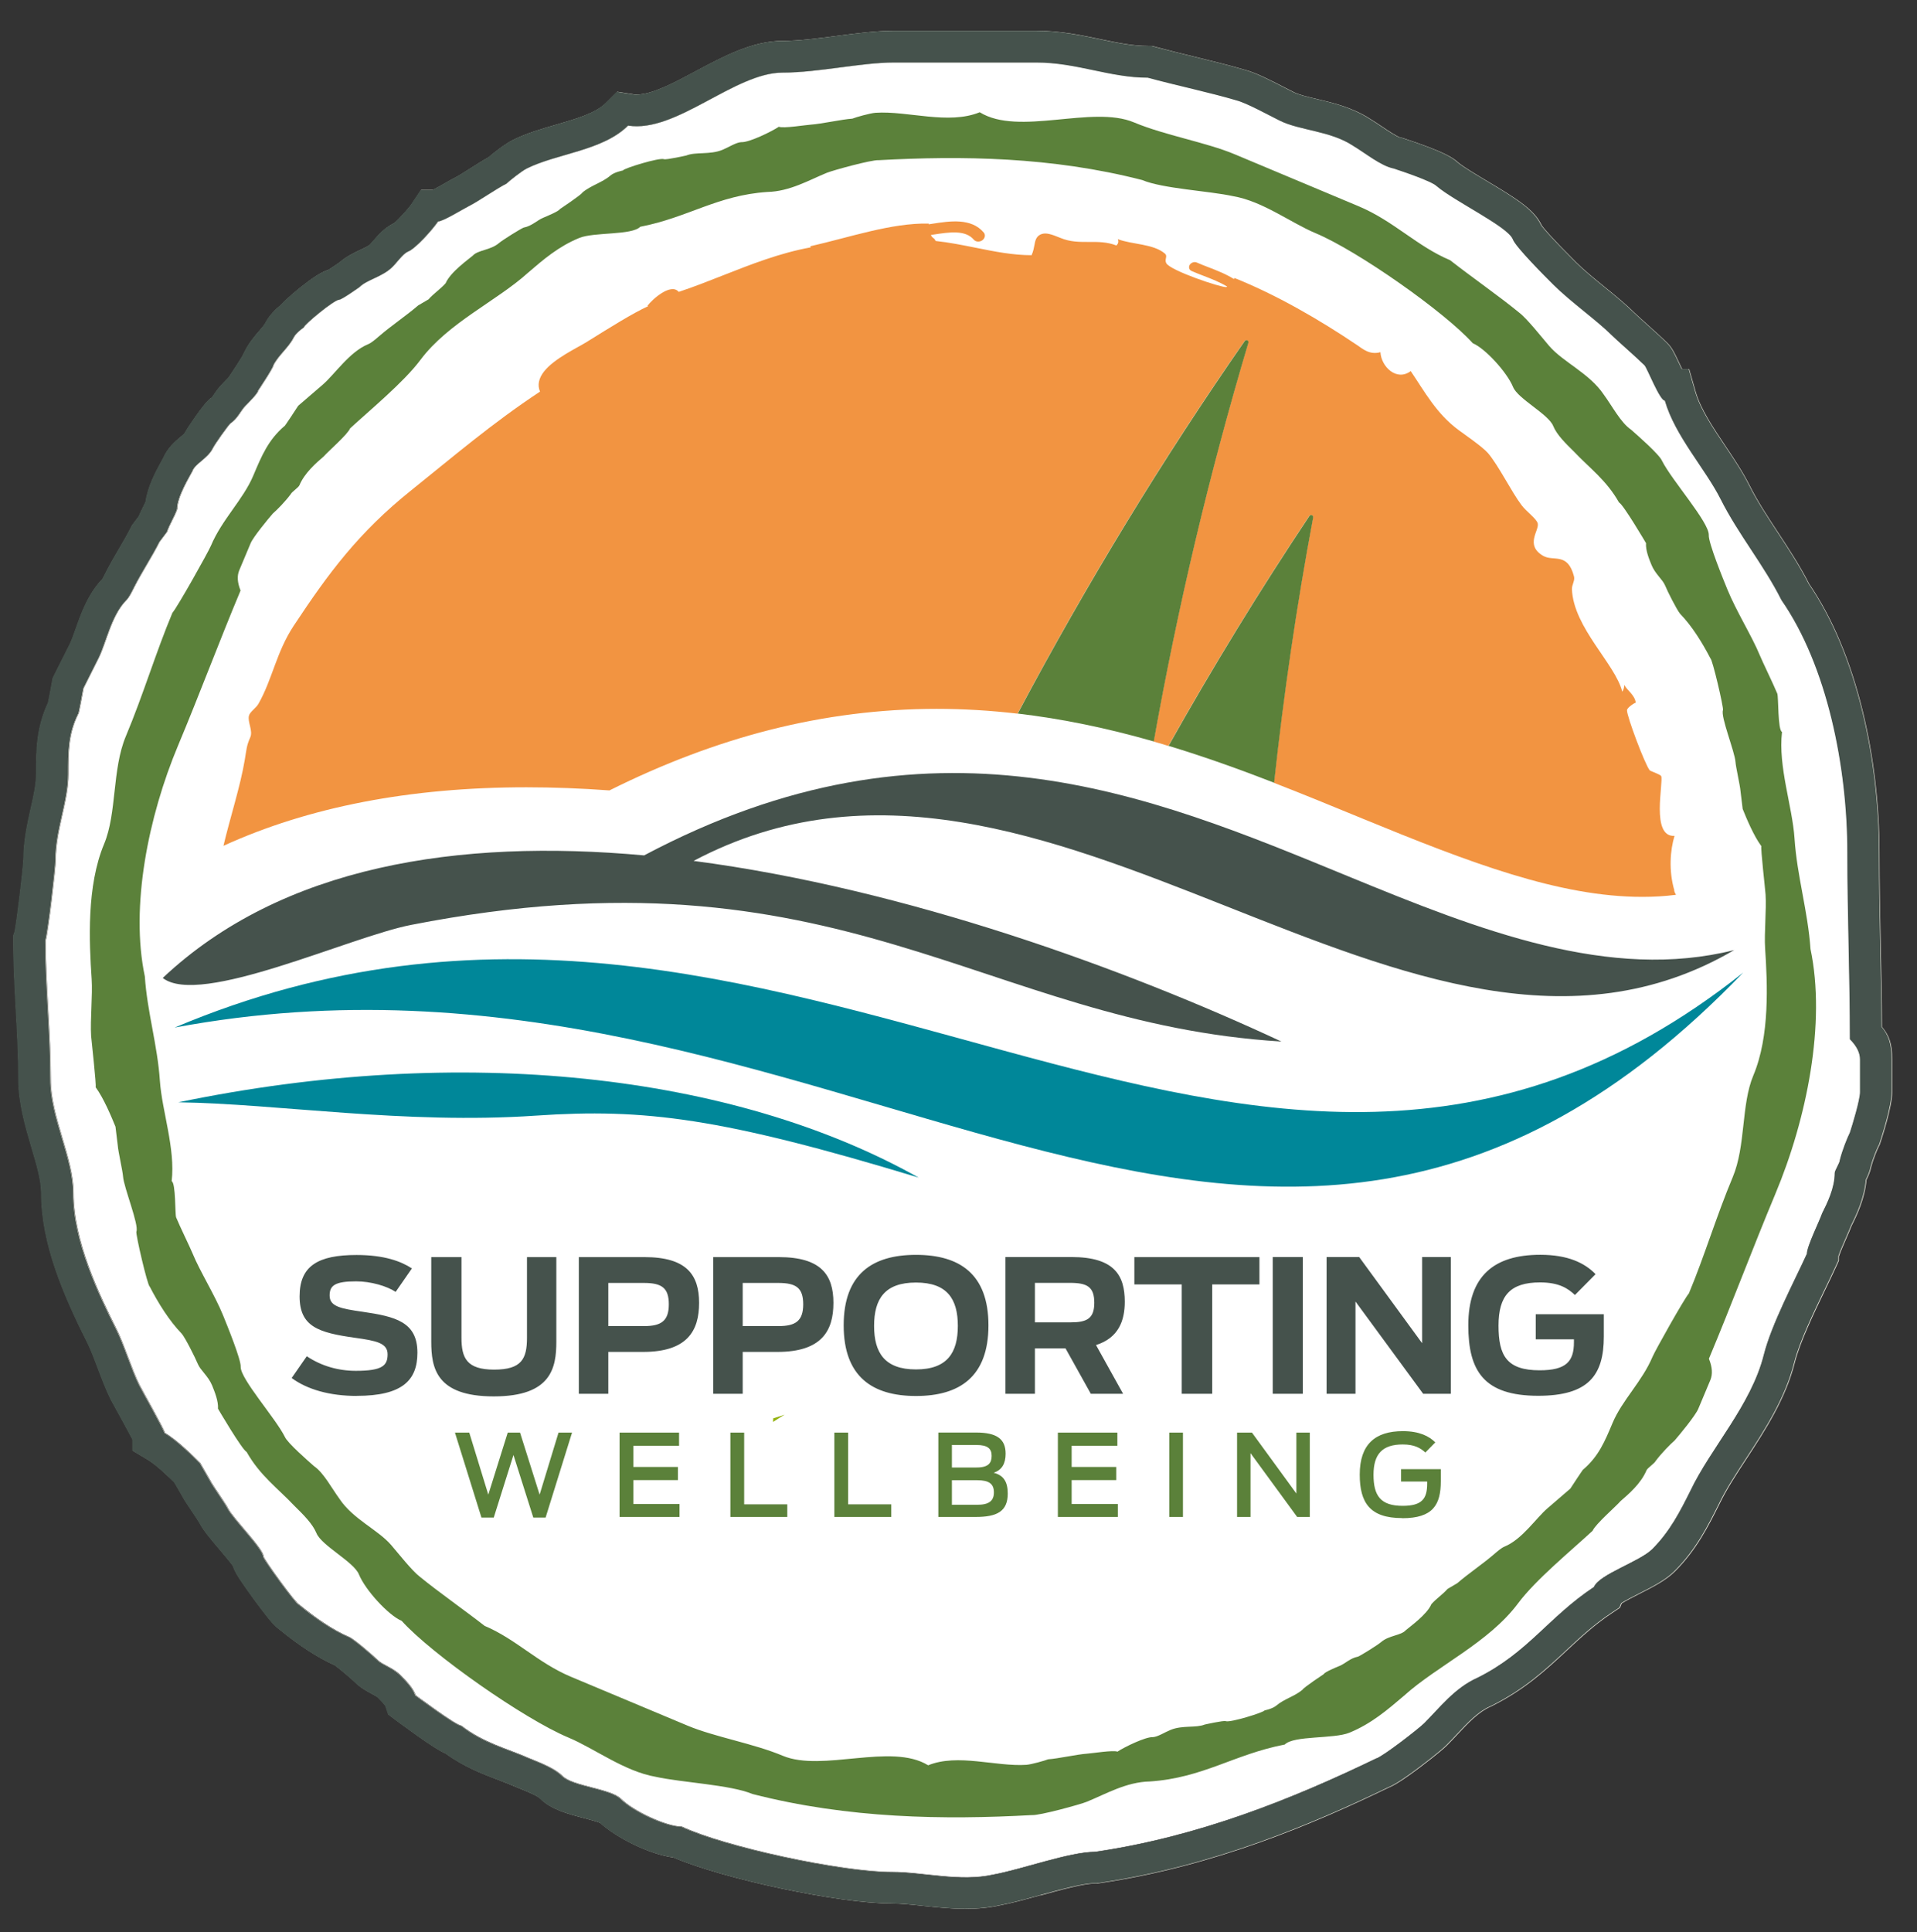
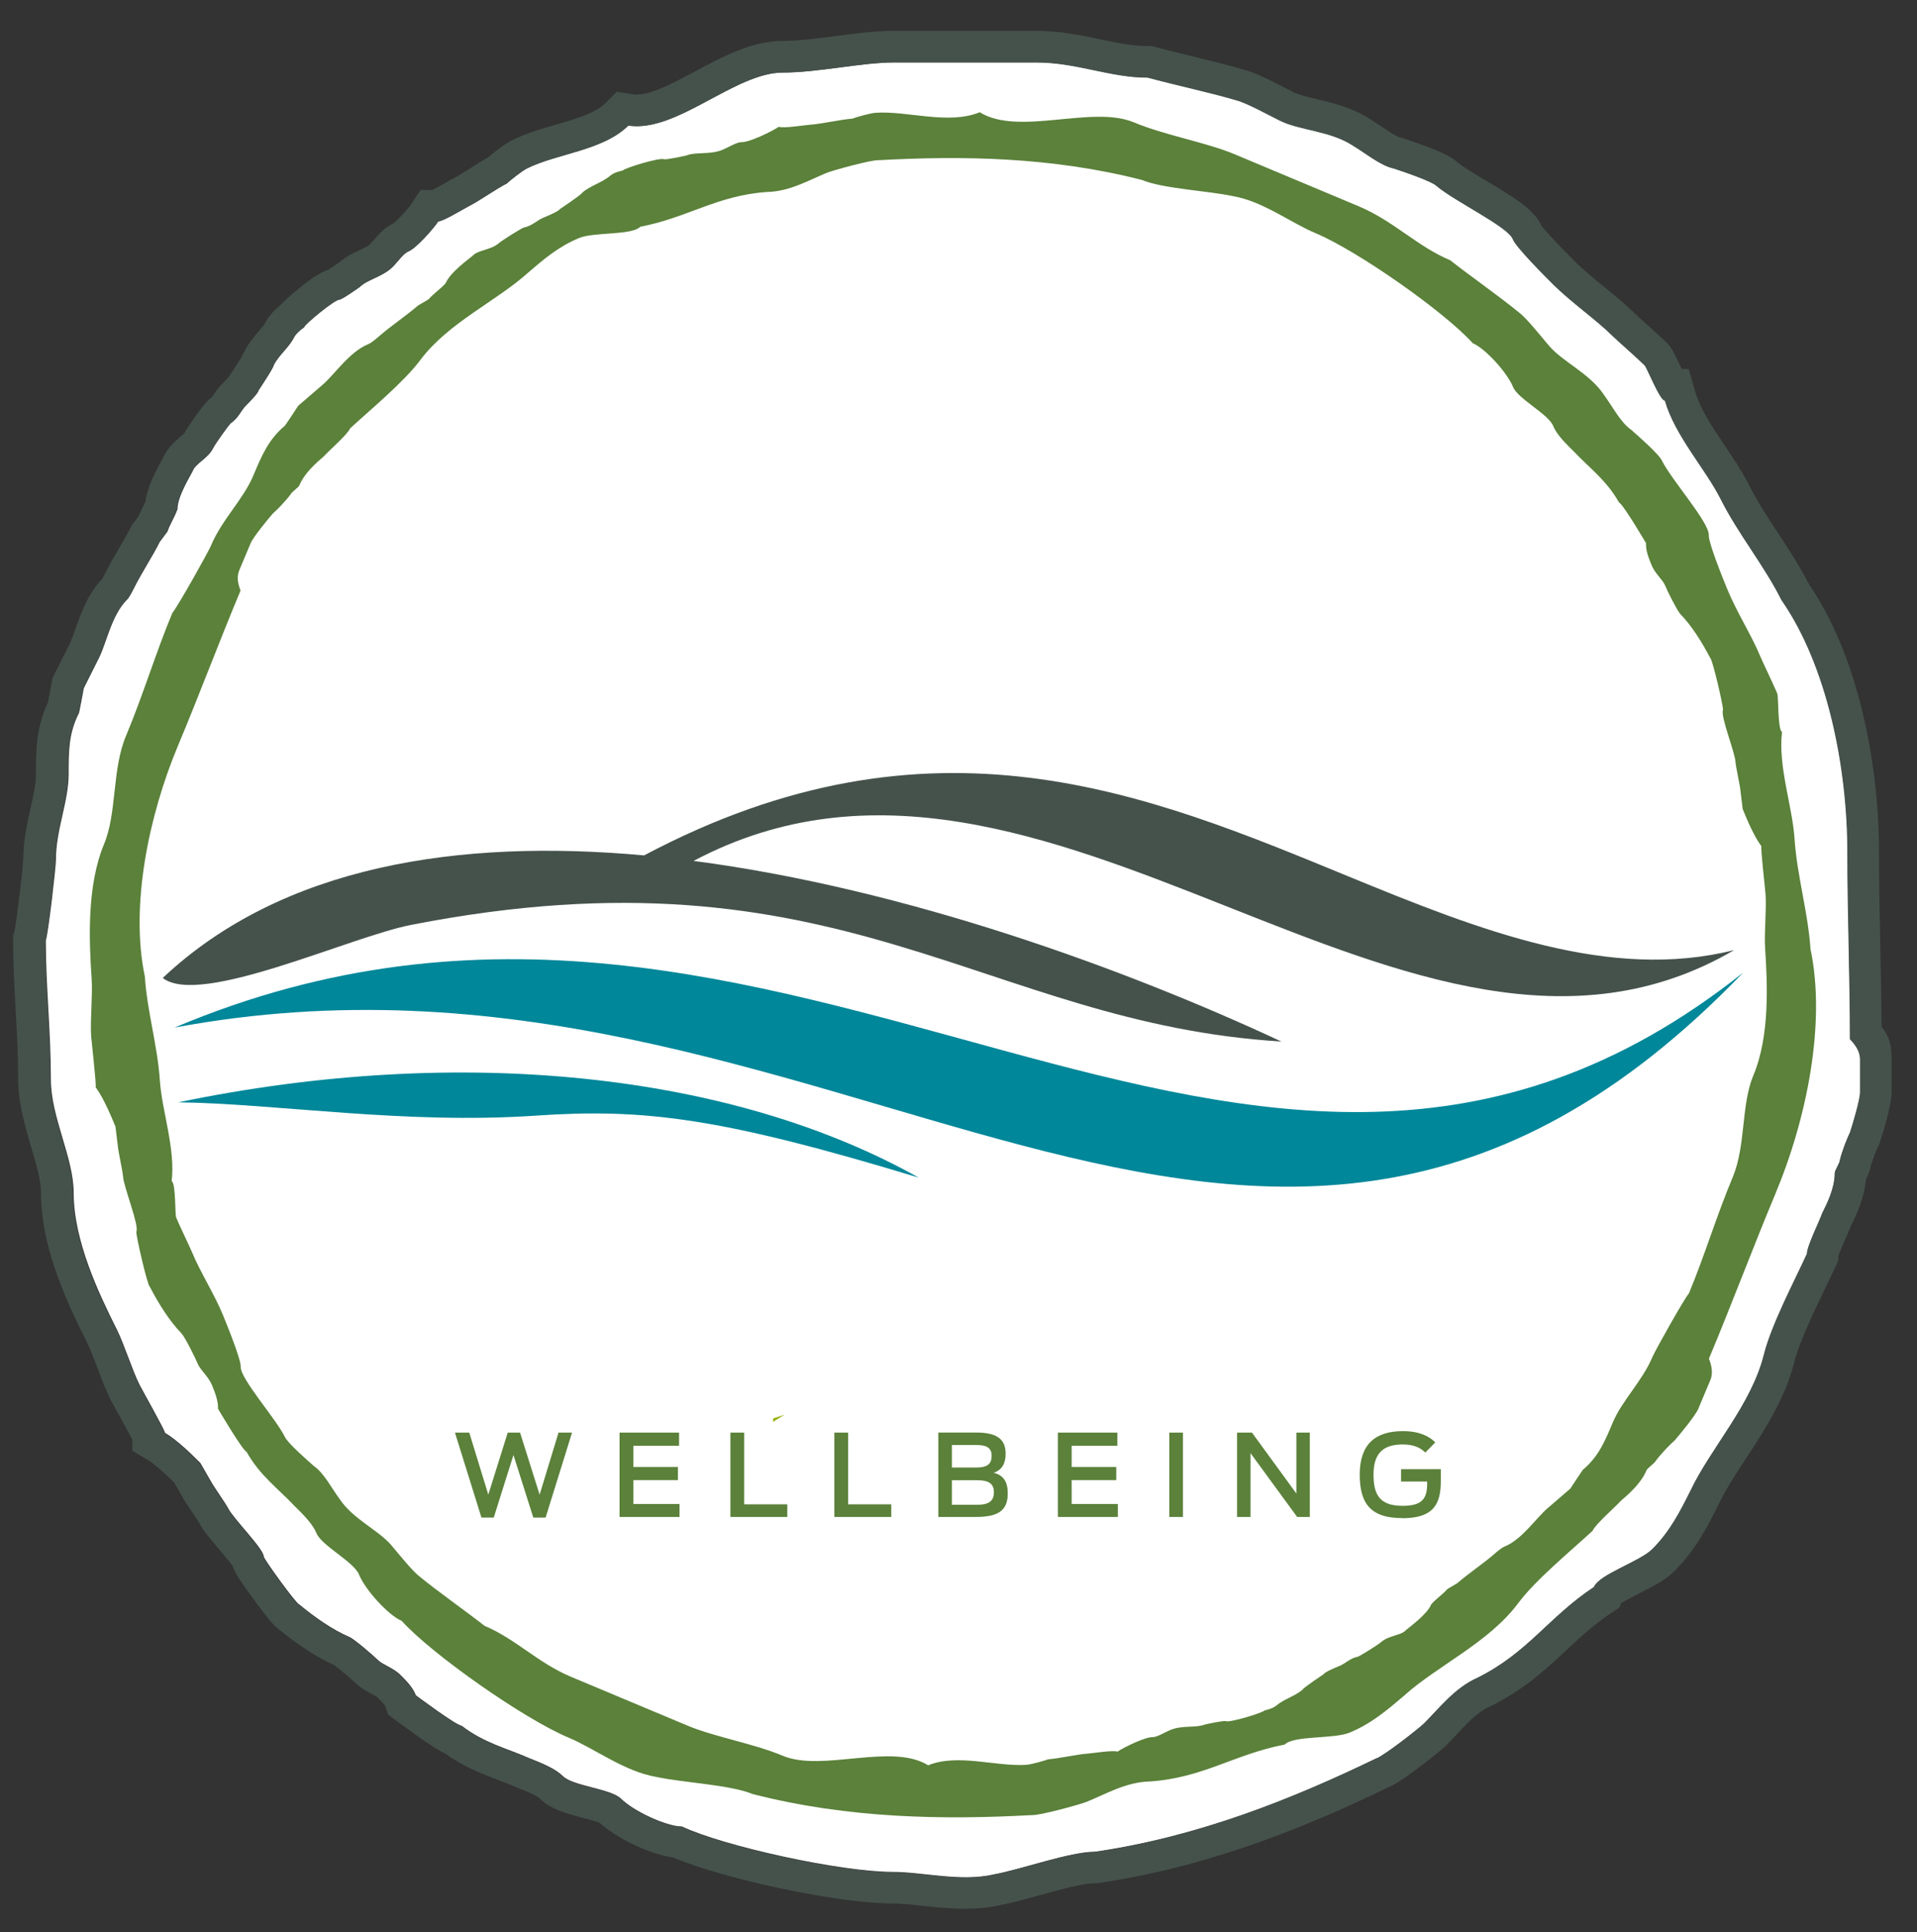
<svg xmlns="http://www.w3.org/2000/svg" id="Layer_1" viewBox="0 0 288 290.19">
  <rect x="0" y="0" width="288" height="290.19" fill="#333333" stroke="none" />
  <defs>
    <style>.cls-1{fill:#008799;}.cls-2{fill:#f29441;}.cls-3{fill:#fff;}.cls-4{fill:#efede1;}.cls-5{fill:#94b20f;}.cls-6{fill:#45524c;}.cls-7{fill:#5b813a;}</style>
  </defs>
  <path class="cls-3" d="M206.77,264.13c1.14-.38,6.47-4.55,7.23-5.3,2.29-2.27,4.57-5.31,8-6.83,7.62-3.79,10.66-9.1,17.52-13.65,.76-1.89,6.86-3.79,8.76-5.69,2.66-2.65,4.19-5.68,5.71-8.72,3.05-6.45,9.14-12.89,11.04-20.47,1.14-4.55,4.57-10.99,6.47-15.17,0-1.14,1.9-4.93,2.28-6.06,.76-1.52,1.9-3.79,1.9-6.07,0-.38,.76-1.51,.76-1.9,.38-1.52,1.14-3.41,1.53-4.17,.38-1.14,1.52-4.93,1.52-6.07v-4.93q0-1.52-1.52-3.03c0-9.48-.38-18.58-.38-28.05,0-12.89-3.05-28.05-9.9-37.91-2.67-5.31-6.48-9.86-9.14-15.16-2.29-4.55-6.85-9.48-8.38-14.79-.76,0-2.66-4.93-3.05-5.3-1.14-1.14-4.19-3.79-4.95-4.55-2.29-2.28-6.09-4.93-8.76-7.58-1.14-1.14-5.71-5.69-6.09-6.83-.76-1.89-8.76-5.69-11.42-7.96-.76-.76-5.33-2.28-6.47-2.65-1.9-.38-4.19-2.28-6.09-3.42-3.43-2.27-8-2.27-11.04-3.79-1.52-.76-4.95-2.65-6.47-3.03-3.81-1.14-9.14-2.28-13.33-3.41-5.71,0-10.66-2.28-16.75-2.28h-21.33c-4.95,0-11.43,1.52-16.76,1.52-7.24,0-15.99,9.1-23.23,7.96-3.81,3.79-10.66,4.17-15.24,6.45-.76,.38-2.66,1.89-3.04,2.27-1.52,.76-4.19,2.65-5.71,3.41-.76,.38-3.81,2.27-4.57,2.27-.76,1.14-3.43,4.17-4.57,4.55-.76,.38-1.52,1.52-2.28,2.28-1.52,1.52-3.81,1.89-4.95,3.03,0,0-2.66,1.89-3.04,1.89-.76,0-5.33,3.79-5.33,4.17,0,0-1.14,.76-1.52,1.52-.76,1.52-2.29,2.66-3.05,4.17,0,.38-2.28,3.79-2.28,3.79,0,.38-1.52,1.9-1.9,2.28-.76,.76-1.14,1.9-2.28,2.65-.38,.38-2.29,3.03-2.67,3.79-.76,1.51-2.67,2.27-3.05,3.41-.38,.76-2.28,3.79-2.28,5.68-.38,1.14-1.14,2.28-1.52,3.41l-1.14,1.52c-1.14,2.27-2.66,4.55-3.81,6.82-.38,.76-.76,1.52-1.14,1.9-2.29,2.28-3.05,6.45-4.19,8.72-.76,1.52-1.52,3.03-2.28,4.55,0,0-.76,4.17-.76,3.79-1.52,3.03-1.52,5.69-1.52,9.1,0,4.17-1.91,8.34-1.91,12.89,0,1.13-1.14,10.99-1.52,12.13,0,6.82,.76,13.65,.76,20.85,0,5.69,3.43,11.75,3.43,17.06,0,7.2,3.81,15.17,6.47,20.47,1.14,2.28,2.29,6.06,3.43,8.34,.38,.76,3.81,6.82,3.81,7.2,1.91,1.14,4.19,3.41,5.33,4.55l1.52,2.65c.38,.76,2.28,3.41,2.66,4.17,.76,1.52,5.33,6.07,5.33,7.21,0,.38,4.95,7.2,5.33,7.2,2.28,1.89,4.95,3.79,7.62,4.93,.76,.38,3.43,2.66,4.19,3.41,.76,.76,2.29,1.14,3.43,2.28,.76,.76,1.9,1.9,2.28,3.03,0,0,6.09,4.55,6.85,4.55,3.43,2.65,6.85,3.41,10.28,4.93,1.9,.76,3.81,1.52,4.95,2.65,1.52,1.52,7.24,1.89,8.76,3.41,1.91,1.9,6.86,4.17,9.14,4.17,6.47,3.03,23.99,6.82,31.61,6.82,4.57,0,10.28,1.52,15.23,.38,4.19-.76,11.42-3.41,15.23-3.41,15.61-2.28,29.71-7.96,42.27-14.03h0Z" />
-   <path class="cls-4" d="M156.31,284.7c2.89-.8,6.48-1.79,8.18-1.79h.35l.34-.05c17.33-2.53,32.31-8.98,43.46-14.36,.76-.31,1.93-.96,4.76-3.09,.12-.09,3.02-2.28,3.96-3.22,.56-.56,1.1-1.13,1.62-1.69,1.62-1.73,3.15-3.36,4.94-4.15l.1-.04,.1-.05c4.98-2.48,8.19-5.47,11.29-8.36,2.13-1.98,4.14-3.86,6.74-5.59l1.23-.82,.26-.65c.63-.41,1.86-1.03,2.64-1.43,2.05-1.04,3.98-2.01,5.36-3.38,3.21-3.2,5.01-6.78,6.6-9.95l.03-.05,.02-.05c1.03-2.17,2.52-4.46,4.11-6.88,2.76-4.22,5.88-9,7.25-14.46,.76-3.01,2.88-7.43,4.59-10.98,.58-1.2,1.13-2.34,1.6-3.37l.43-.94v-.63c.21-.66,.83-2.07,1.14-2.78,.31-.71,.57-1.31,.76-1.81,.81-1.62,2-4.1,2.24-6.92,.26-.53,.57-1.18,.72-1.97,.3-1.12,.88-2.53,1.11-2.99l.16-.31,.11-.33c.29-.89,1.76-5.41,1.76-7.55v-4.95c0-2.35-.44-3.56-1.53-4.88-.02-4.16-.1-8.27-.19-12.26-.09-4.54-.19-9.24-.19-13.93,0-7.13-.87-14.47-2.51-21.21-1.85-7.59-4.56-14.02-8.04-19.12-1.42-2.78-3.08-5.3-4.69-7.75-1.59-2.42-3.09-4.7-4.3-7.12-1.01-2-2.33-3.97-3.61-5.88-1.82-2.71-3.71-5.52-4.45-8.09l-.99-3.44h-1.05c-.17-.36-.33-.7-.45-.95-.7-1.49-1.05-2.25-1.78-2.97-.72-.72-1.93-1.8-3.1-2.86-.71-.64-1.59-1.43-1.85-1.69-1.27-1.26-2.8-2.51-4.41-3.82-1.54-1.25-3.13-2.55-4.34-3.75l-.06-.06c-3.73-3.73-4.82-5.06-5.1-5.46-1.08-2.33-3.6-3.93-8.21-6.68-1.64-.98-3.5-2.09-4.33-2.77-.87-.81-2.33-1.7-8.16-3.63l-.28-.09-.27-.05c-.53-.15-1.87-1.05-2.68-1.59-.59-.4-1.21-.81-1.83-1.19-2.66-1.73-5.61-2.43-7.99-2.99-1.37-.32-2.67-.63-3.48-1.03-.3-.15-.72-.37-1.2-.61-2.49-1.29-4.54-2.32-6.12-2.74-2.29-.68-5.04-1.35-7.7-2-1.93-.47-3.93-.96-5.66-1.43l-.62-.17h-.64c-2.31,0-4.65-.49-7.12-1.01-2.83-.59-6.04-1.27-9.63-1.27h-21.33c-2.74,0-5.77,.4-8.69,.78-2.78,.36-5.66,.74-8.06,.74-4.58,0-8.91,2.32-13.1,4.56-3.21,1.72-6.53,3.5-8.84,3.5-.19,0-.38-.01-.55-.04l-2.4-.38-1.72,1.71c-1.52,1.52-4.51,2.38-7.4,3.22-2.21,.64-4.51,1.3-6.59,2.34-1.09,.54-2.7,1.79-3.64,2.59-.83,.46-1.74,1.03-2.69,1.64-.89,.56-1.89,1.2-2.42,1.46-.33,.16-.72,.38-1.25,.69-.45,.26-1.38,.79-1.98,1.09h-1.77l-1.41,2.11c-.46,.68-1.97,2.35-2.64,2.89l-.1,.05c-1.37,.68-2.28,1.74-3.01,2.59-.19,.22-.39,.45-.51,.57-.23,.23-.92,.55-1.47,.81-.94,.44-2.08,.98-3.12,1.88-.6,.42-1.26,.86-1.64,1.1-1.15,.38-2.43,1.21-4.34,2.74-.71,.57-1.38,1.15-1.91,1.64-.26,.25-.58,.54-.9,.9-.77,.61-1.76,1.57-2.37,2.77-.12,.24-.54,.73-.88,1.12-.68,.79-1.52,1.77-2.17,3.05l-.43,.85c-.37,.61-.98,1.56-1.56,2.43l-.44,.66c-.18,.2-.46,.49-.86,.89-.62,.62-1.05,1.24-1.36,1.71-.1,.14-.23,.33-.3,.43l-.29,.19-.33,.32c-.81,.8-2.85,3.71-3.5,4.89-.12,.13-.4,.36-.59,.52-.79,.66-1.94,1.64-2.6,3.17-.04,.07-.08,.15-.13,.24-1.07,1.92-2.21,4.12-2.51,6.34-.1,.21-.22,.44-.33,.68-.23,.46-.49,.97-.72,1.52l-1,1.32-.19,.38c-.5,1-1.12,2.05-1.76,3.15-.69,1.18-1.4,2.4-2.05,3.68-.12,.24-.32,.65-.45,.86-2.17,2.27-3.21,5.22-4.05,7.61-.29,.82-.59,1.66-.83,2.14-.76,1.51-1.52,3.03-2.28,4.54l-.3,.61-.12,.67c-.19,1.07-.43,2.33-.57,3-1.79,3.83-1.79,7.19-1.79,10.73,0,1.52-.39,3.27-.81,5.13-.51,2.29-1.09,4.88-1.1,7.71-.06,1.44-1,9.3-1.32,10.81l-.2,.59v.77c0,3.49,.19,7.01,.38,10.4,.19,3.41,.38,6.93,.38,10.45s1.04,7.08,1.95,10.17c.76,2.56,1.48,4.97,1.48,6.89,0,7.66,3.35,15.38,6.98,22.59,.46,.92,1,2.34,1.52,3.72,.6,1.6,1.23,3.26,1.91,4.62v.02c.15,.28,.44,.8,1.02,1.86,.56,1.01,1.71,3.1,2.29,4.22v1.67l2.31,1.38c1.2,.72,2.93,2.37,3.97,3.39l1.16,2.01c.31,.59,.79,1.31,1.56,2.45,.36,.54,.9,1.34,1.05,1.61,.55,1.08,1.5,2.22,2.99,3.97,.62,.74,1.62,1.91,2.05,2.52,.28,.89,.8,1.65,1.37,2.49,.5,.74,1.15,1.66,1.84,2.6,.72,.98,1.41,1.89,1.94,2.55,.5,.62,1.08,1.35,1.87,1.92,2.92,2.4,5.69,4.19,8.24,5.33,.69,.49,2.5,2.02,3.04,2.55,.84,.84,1.77,1.33,2.51,1.73,.33,.18,.79,.42,.91,.54l.02,.02c.31,.31,.95,.95,1.16,1.28l.43,1.29,1.19,.89c.06,.05,1.6,1.19,3.25,2.36,1.88,1.32,3.13,2.14,4.16,2.61,2.8,2.02,5.53,3.05,7.96,3.98,.94,.36,1.83,.7,2.69,1.08l.08,.04,.11,.04c1.08,.43,2.88,1.15,3.33,1.6,1.67,1.67,4.14,2.31,6.53,2.94,.76,.2,1.98,.52,2.51,.74,2.4,2.2,7.35,4.71,11.02,5.2,7.61,3.25,24.83,6.91,32.82,6.91,1.35,0,2.95,.17,4.65,.35,2.05,.22,4.18,.45,6.39,.45h.02c1.89,0,3.57-.17,5.13-.52,1.79-.33,3.88-.91,6.09-1.52h0Zm-22.28-3.5c-7.62,0-25.13-3.79-31.61-6.82-2.28,0-7.24-2.27-9.14-4.17-1.52-1.52-7.24-1.9-8.76-3.41-1.14-1.14-3.05-1.9-4.95-2.65-3.43-1.51-6.85-2.27-10.28-4.93-.76,0-6.85-4.55-6.85-4.55-.38-1.14-1.52-2.27-2.28-3.03-1.14-1.14-2.67-1.52-3.43-2.28-.76-.76-3.43-3.03-4.19-3.41-2.67-1.14-5.33-3.03-7.62-4.93-.38,0-5.33-6.83-5.33-7.2,0-1.14-4.57-5.69-5.33-7.21-.38-.76-2.28-3.41-2.66-4.17l-1.52-2.65c-1.14-1.14-3.43-3.41-5.33-4.55,0-.38-3.43-6.44-3.81-7.2-1.14-2.28-2.29-6.07-3.43-8.34-2.67-5.31-6.47-13.27-6.47-20.47,0-5.31-3.43-11.37-3.43-17.06,0-7.2-.76-14.03-.76-20.85,.38-1.14,1.52-11,1.52-12.13,0-4.55,1.91-8.72,1.91-12.89,0-3.41,0-6.07,1.52-9.1,0,.38,.76-3.79,.76-3.79,.76-1.52,1.52-3.03,2.28-4.55,1.14-2.27,1.91-6.44,4.19-8.72,.38-.38,.76-1.14,1.14-1.9,1.14-2.27,2.67-4.55,3.81-6.82l1.14-1.52c.38-1.14,1.14-2.27,1.52-3.41,0-1.89,1.9-4.93,2.28-5.68,.38-1.14,2.28-1.9,3.05-3.41,.38-.76,2.28-3.41,2.67-3.79,1.14-.76,1.52-1.9,2.28-2.65,.38-.38,1.9-1.89,1.9-2.28,0,0,2.28-3.41,2.28-3.79,.76-1.52,2.29-2.66,3.05-4.17,.38-.76,1.52-1.52,1.52-1.52,0-.38,4.57-4.17,5.33-4.17,.38,0,3.04-1.89,3.04-1.89,1.14-1.14,3.43-1.52,4.95-3.03,.76-.76,1.52-1.9,2.28-2.28,1.14-.38,3.81-3.41,4.57-4.55,.76,0,3.81-1.9,4.57-2.27,1.52-.76,4.19-2.65,5.71-3.41,.38-.38,2.28-1.9,3.04-2.27,4.57-2.28,11.43-2.66,15.24-6.45,7.23,1.14,15.99-7.96,23.23-7.96,5.33,0,11.81-1.52,16.76-1.52h21.33c6.09,0,11.04,2.28,16.75,2.28,4.19,1.14,9.52,2.27,13.33,3.41,1.52,.38,4.95,2.28,6.47,3.03,3.04,1.52,7.62,1.52,11.04,3.79,1.9,1.14,4.19,3.04,6.09,3.42,1.14,.38,5.71,1.89,6.47,2.65,2.67,2.27,10.66,6.07,11.42,7.96,.38,1.14,4.95,5.69,6.09,6.83,2.67,2.65,6.47,5.31,8.76,7.58,.76,.76,3.81,3.41,4.95,4.55,.38,.38,2.29,5.3,3.05,5.3,1.53,5.31,6.09,10.24,8.38,14.79,2.67,5.31,6.48,9.86,9.14,15.16,6.85,9.86,9.9,25.02,9.9,37.91,0,9.48,.38,18.58,.38,28.05q1.52,1.52,1.52,3.03v4.93c0,1.14-1.14,4.93-1.52,6.07-.38,.76-1.15,2.65-1.53,4.17,0,.38-.76,1.52-.76,1.9,0,2.28-1.14,4.55-1.9,6.07-.38,1.14-2.28,4.93-2.28,6.06-1.91,4.17-5.33,10.62-6.47,15.17-1.91,7.58-8,14.03-11.04,20.47-1.52,3.03-3.05,6.06-5.71,8.72-1.9,1.9-8,3.79-8.76,5.69-6.86,4.55-9.9,9.86-17.52,13.65-3.43,1.52-5.71,4.55-8,6.83-.76,.76-6.09,4.93-7.23,5.3-12.57,6.07-26.66,11.75-42.27,14.03-3.81,0-11.04,2.65-15.23,3.41-4.95,1.14-10.66-.38-15.23-.38h0Z" />
  <path class="cls-7" d="M256.75,204.05c3.48-8.3,6.49-16.4,9.96-24.7,4.73-11.28,7.64-25.67,5.29-36.8-.38-5.62-2.03-10.99-2.4-16.61-.32-4.82-2.49-10.8-1.88-16-.66-.28-.51-5.29-.71-5.76-.58-1.41-2.26-4.85-2.64-5.79-1.16-2.83-3.5-6.54-4.85-9.84-.58-1.41-2.89-7.06-2.8-8.2,.03-1.94-5.54-8.18-7.03-11.14-.38-.94-3.81-3.94-4.67-4.69-1.52-1.03-2.81-3.52-4.05-5.21-2.15-3.24-6.14-4.91-8.23-7.35-1.05-1.22-3.34-4.13-4.53-5.02-2.9-2.39-7.13-5.33-10.36-7.86-4.98-2.09-8.46-5.89-13.76-8.11-5.97-2.51-12.61-5.29-18.58-7.79-4.31-1.81-10.51-2.85-15.16-4.8-6.3-2.64-17.28,2.12-23.16-1.52-4.71,1.93-10.82-.24-15.64,.08-.8,.05-3.02,.68-3.49,.88-1.61,.11-4.63,.79-6.23,.9-.8,.05-4.15,.6-4.82,.32-1.08,.72-4.52,2.4-5.65,2.31-.8,.05-1.88,.77-2.83,1.16-1.88,.77-4.01,.27-5.43,.85,0,0-3.02,.68-3.35,.55-.66-.28-6.04,1.37-6.18,1.7,0,0-1.28,.24-1.88,.77-1.22,1.05-2.97,1.49-4.19,2.54-.14,.33-3.38,2.48-3.38,2.48-.14,.33-2.02,1.1-2.49,1.3-.94,.38-1.69,1.24-2.97,1.49-.47,.19-3.1,1.82-3.72,2.34-1.22,1.05-3.16,1.02-3.91,1.87-.61,.52-3.38,2.48-4.08,4.14-.75,.86-1.83,1.57-2.58,2.43l-1.55,.91c-1.83,1.57-3.99,3.01-5.82,4.58-.61,.53-1.22,1.05-1.69,1.24-2.83,1.16-5.02,4.53-6.85,6.1-1.22,1.05-2.44,2.1-3.66,3.15,0,0-2.19,3.37-2.06,3.04-2.44,2.1-3.41,4.42-4.67,7.41-1.53,3.65-4.72,6.61-6.39,10.59-.42,.99-5.03,9.21-5.78,10.06-2.5,5.97-4.35,12.23-6.99,18.53-2.09,4.98-1.33,11.54-3.27,16.19-2.64,6.31-2.25,14.66-1.87,20.28,.16,2.41-.23,6.14-.08,8.55,.06,.8,.81,7.36,.68,7.7,1.24,1.69,2.4,4.52,2.98,5.93l.35,2.88c.05,.8,.74,3.82,.79,4.62,.11,1.61,2.42,7.26,2,8.26-.14,.33,1.67,8.11,2,8.25,1.29,2.49,2.92,5.13,4.83,7.1,.52,.61,2.01,3.58,2.4,4.52,.38,.94,1.57,1.83,2.15,3.24,.38,.94,.96,2.36,.88,3.49,0,0,3.64,6.21,4.3,6.49,2.01,3.57,4.72,5.49,7.15,8.07,1.38,1.36,2.76,2.72,3.34,4.13,.77,1.88,5.61,4.3,6.38,6.19,.96,2.36,4.44,6.15,6.43,6.99,4.53,5.02,18.4,14.74,25.04,17.52,3.98,1.67,8.4,5.08,13.13,5.9,3.93,.87,11.21,1.19,14.52,2.58,14.44,3.71,28.81,3.89,41.98,3.17,1.13,.09,7.31-1.61,8.25-2,2.83-1.15,5.93-2.98,9.47-3.05,8.03-.54,12.63-4.07,20.28-5.55,1.36-1.38,7.36-.81,9.72-1.78,3.29-1.35,5.73-3.45,8.18-5.54,5.02-4.53,12.7-7.94,17.14-13.88,2.66-3.57,8.02-7.95,11.21-10.91,.42-.99,3.47-3.62,4.21-4.47,1.22-1.05,3.05-2.62,3.89-4.62,.14-.33,1.22-1.05,1.36-1.38,.89-1.19,2.25-2.57,2.86-3.09,.75-.86,3.14-3.76,3.55-4.75,.56-1.33,1.25-2.98,1.81-4.31q.56-1.33-.21-3.21h0Zm-8.47-.29c-1.57,3.75-4.58,6.54-6.02,9.98-1.18,2.81-2.1,5-4.4,6.98,.13-.31-1.94,2.87-1.94,2.87-1.15,.99-2.3,1.98-3.45,2.97-1.72,1.48-3.79,4.66-6.46,5.75-.44,.18-1.02,.68-1.59,1.17-1.73,1.48-3.76,2.83-5.49,4.32l-1.46,.86c-.71,.81-1.72,1.48-2.43,2.29-.65,1.56-3.27,3.41-3.84,3.91-.71,.8-2.53,.77-3.68,1.76-.57,.49-3.06,2.03-3.5,2.21-1.2,.23-1.9,1.04-2.79,1.4-.45,.18-2.22,.91-2.35,1.22,0,0-3.06,2.03-3.19,2.34-1.15,.99-2.79,1.4-3.94,2.39-.58,.49-1.78,.73-1.78,.73-.13,.31-5.2,1.87-5.82,1.61-.31-.13-3.16,.51-3.16,.51-1.33,.54-3.34,.07-5.12,.8-.89,.36-1.91,1.04-2.66,1.09-1.07-.08-4.31,1.5-5.33,2.18-.62-.26-3.78,.25-4.54,.3-1.51,.1-4.36,.75-5.87,.85-.44,.18-2.53,.78-3.29,.83-4.54,.3-10.3-1.74-14.74,.07-5.55-3.43-15.9,1.06-21.84-1.43-4.38-1.84-10.22-2.82-14.29-4.52-5.63-2.36-11.89-4.98-17.52-7.34-5.01-2.1-8.29-5.68-12.98-7.65-3.05-2.38-7.03-5.16-9.77-7.41-1.12-.84-3.28-3.58-4.27-4.73-1.98-2.3-5.73-3.88-7.76-6.93-1.17-1.59-2.39-3.94-3.82-4.91-.81-.71-4.04-3.53-4.4-4.42-1.4-2.8-6.66-8.68-6.63-10.5,.08-1.07-2.1-6.4-2.64-7.73-1.27-3.11-3.48-6.61-4.57-9.27-.36-.89-1.95-4.13-2.49-5.46-.18-.44-.04-5.17-.67-5.43,.58-4.9-1.46-10.54-1.77-15.09-.35-5.3-1.91-10.36-2.26-15.66-2.22-10.49,.53-24.05,4.99-34.69,3.28-7.82,6.11-15.46,9.39-23.28q-.72-1.78-.2-3.03c.53-1.25,1.18-2.82,1.71-4.07,.39-.94,2.64-3.67,3.35-4.48,.58-.49,1.86-1.79,2.69-2.91,.13-.31,1.15-.99,1.28-1.3,.79-1.88,2.51-3.36,3.66-4.35,.71-.81,3.58-3.28,3.97-4.22,3.01-2.78,8.05-6.92,10.56-10.28,4.19-5.6,11.43-8.82,16.16-13.09,2.3-1.98,4.6-3.96,7.71-5.23,2.22-.91,7.88-.37,9.16-1.68,7.2-1.39,11.54-4.72,19.11-5.23,3.34-.07,6.27-1.79,8.93-2.88,.89-.36,6.71-1.97,7.78-1.89,12.42-.68,25.96-.52,39.58,2.98,3.13,1.31,9.99,1.62,13.69,2.43,4.46,.77,8.63,3.99,12.38,5.56,6.26,2.62,19.33,11.78,23.6,16.52,1.88,.79,5.15,4.37,6.06,6.59,.73,1.77,5.29,4.05,6.02,5.83,.54,1.33,1.85,2.61,3.15,3.89,2.29,2.43,4.84,4.24,6.74,7.61,.62,.26,4.06,6.11,4.06,6.11-.08,1.07,.46,2.4,.83,3.29,.54,1.33,1.66,2.17,2.03,3.06,.36,.89,1.77,3.68,2.26,4.26,1.8,1.86,3.33,4.34,4.55,6.69,.31,.13,2.02,7.47,1.89,7.78-.39,.94,1.78,6.26,1.88,7.78,.05,.76,.7,3.6,.75,4.36l.33,2.71c.54,1.33,1.63,4,2.81,5.59-.13,.31,.58,6.5,.63,7.26,.15,2.27-.22,5.79-.07,8.06,.35,5.3,.73,13.18-1.77,19.12-1.84,4.38-1.12,10.56-3.09,15.26-2.49,5.94-4.23,11.83-6.59,17.47-.71,.81-5.05,8.55-5.45,9.49h0Z" />
-   <path class="cls-6" d="M53.59,209.66c6.84,0,9.12-2.33,9.12-6.48,0-4.63-3.3-5.43-8.23-6.15-3.27-.47-4.96-.78-4.96-2.44,0-1.5,.78-2.13,3.99-2.13,2.22,0,4.63,.72,5.93,1.58l2.44-3.52c-1.58-1.05-4.13-2.02-8.31-2.02-5.79,0-8.56,1.64-8.56,6.21s2.85,5.46,8.34,6.23c3.16,.44,4.88,.78,4.88,2.47s-.75,2.49-4.77,2.49c-2.63,0-5.18-.72-7.37-2.19l-2.27,3.27c2.33,1.72,5.71,2.69,9.78,2.69h0Zm20.6,.08c8.65,0,9.39-4.3,9.39-8.23v-12.69h-4.41v12.11c0,3.16-.8,4.79-4.93,4.79s-4.91-1.75-4.91-4.79v-12.11h-4.54v12.69c0,3.94,.72,8.23,9.39,8.23h0Zm12.77-.39h4.43v-6.29h5.21c6.65,0,8.43-3.16,8.43-7.37s-1.89-6.87-8.2-6.87h-9.87v20.54h0Zm4.43-10.17v-6.48h5.35c2.69,0,3.74,.75,3.74,3.21s-1.11,3.27-3.69,3.27h-5.4Zm15.76,10.17h4.43v-6.29h5.21c6.65,0,8.42-3.16,8.42-7.37s-1.88-6.87-8.2-6.87h-9.86v20.54h0Zm4.43-10.17v-6.48h5.35c2.69,0,3.74,.75,3.74,3.21s-1.11,3.27-3.69,3.27h-5.4Zm26.03,10.5c6.54,0,10.89-2.88,10.89-10.61s-4.35-10.59-10.89-10.59-10.86,2.88-10.86,10.59,4.32,10.61,10.86,10.61h0Zm0-3.99c-4.71,0-6.29-2.52-6.29-6.54s1.58-6.51,6.29-6.51,6.29,2.49,6.29,6.51-1.58,6.54-6.29,6.54h0Zm26.27,3.66h4.85l-4.07-7.32c3.41-1.08,4.32-3.69,4.32-6.51,0-3.94-1.55-6.71-8.01-6.71h-9.92v20.54h4.43v-6.82h4.6l3.8,6.82h0Zm-8.4-10.73v-5.93h5.29c2.58,0,3.63,.61,3.63,2.99s-1.11,2.94-3.57,2.94h-5.35Zm22.07,10.73h4.57v-16.43h7.09v-4.1h-18.79v4.1h7.12v16.43h0Zm13.66,0h4.52v-20.54h-4.52v20.54h0Zm8.08,0h4.35v-13.86l10.17,13.86h4.16v-20.54h-4.32v12.94l-9.45-12.94h-4.9v20.54h0Zm31.79,.3c7.54,0,9.87-3.05,9.87-8.9v-3.35h-10.23v3.77h5.74v.44c0,2.88-1.16,4.21-5.15,4.21-4.96,0-6.18-2.22-6.18-6.71s1.75-6.49,6.24-6.49c2.83,0,4.19,.89,5.24,1.89l3.1-3.13c-1.64-1.69-4.16-2.91-8.31-2.91-6.93,0-10.81,3.16-10.81,10.59,0,6.82,2.3,10.59,10.5,10.59h0Z" />
  <path class="cls-7" d="M72.32,227.94h1.86l2.96-9.4,2.98,9.4h1.85l3.97-12.76h-2.03l-2.84,9.32-2.94-9.32h-1.85l-2.92,9.32-2.86-9.32h-2.15l3.98,12.76h0Zm20.76-.09h9.01v-1.95h-6.94v-3.59h6.7v-1.97h-6.7v-3.18h6.87v-1.98h-8.94v12.67h0Zm16.65,0h8.55v-1.9h-6.48v-10.77h-2.07v12.67h0Zm15.62,0h8.55v-1.9h-6.48v-10.77h-2.07v12.67h0Zm15.62,0h5.61c3.18,0,4.82-.82,4.82-3.51,0-1.78-.63-2.75-2.12-3.13,1.25-.41,1.8-1.39,1.8-2.86,0-2.21-1.33-3.18-4.43-3.18h-5.68v12.67h0Zm2.04-1.83v-3.69h3.78c1.78,0,2.53,.53,2.53,1.83s-.77,1.86-2.51,1.86h-3.8Zm0-5.59v-3.39h3.71c1.66,0,2.26,.55,2.26,1.62s-.46,1.76-2.26,1.76h-3.71Zm15.92,7.42h9.01v-1.95h-6.94v-3.59h6.7v-1.97h-6.7v-3.18h6.87v-1.98h-8.94v12.67h0Zm16.74,0h2.05v-12.67h-2.05v12.67h0Zm10.18,0h2.02v-9.59l7.01,9.59h1.9v-12.67h-2.02v9.15l-6.67-9.15h-2.24v12.67h0Zm24.8,.19c4.65,0,5.81-2.03,5.81-5.57v-1.8h-5.97v1.86h3.92v.32c0,2.24-.75,3.33-3.68,3.33-3.32,0-4.38-1.52-4.38-4.67s1.37-4.55,4.39-4.55c1.78,0,2.68,.55,3.4,1.21l1.49-1.52c-.91-.92-2.38-1.69-4.87-1.69-4.15,0-6.48,1.97-6.48,6.53,0,4.26,1.57,6.53,6.36,6.53h0Z" />
  <path class="cls-1" d="M26.24,154.34c93.12-39.36,160.67,51.39,235.65-8.26-73.76,76.64-136.75-10.19-235.65,8.26h0Z" />
  <path class="cls-1" d="M26.84,165.56c42.45-8.8,83.23-4.37,111.18,11.32-29.62-8.98-41.15-10.43-57.51-9.31-19.76,1.35-38.82-1.79-53.67-2h0Z" />
  <path class="cls-6" d="M96.75,128.49c43.27-22.94,75.65-9.26,105.79,3.13,19.88,8.18,39.33,15.77,58,11.08-48.57,28.42-103.06-41.62-156.34-13.39,32.03,4.19,65.04,16.28,88.31,27.13-44.93-2.75-66.25-30.14-130.74-17.52-9.32,1.82-31.73,12.35-37.32,7.97,17.93-16.87,44.42-20.95,72.3-18.41h0Z" />
  <path class="cls-5" d="M117.86,212.5c-.56,.18-1.13,.36-1.69,.54-.01,.18-.02,.36-.03,.54,.57-.37,1.14-.73,1.73-1.08h0Z" />
-   <path class="cls-2" d="M251.55,133.76c-.88-3.02-.62-6.08,.02-8.21-3.6,.22-1.63-8.01-2-8.97-.1-.25-1.64-.77-1.72-.87-.71-.85-3.45-8.13-3.42-9.04,.02-.42,1.31-1.21,1.32-1.11-.15-1.22-1.34-1.87-1.72-2.69-.03,.37-.1,.73-.31,1.03-1.02-4.15-7.31-9.59-7.56-15.38-.03-.69,.48-1.31,.31-1.94-.97-3.7-3.08-2.18-4.65-3.1-2.76-1.62-.54-3.82-.8-4.86-.17-.71-1.69-1.76-2.42-2.73-1.52-2-3.42-5.9-5.04-7.82-.81-.95-3.7-2.93-4.45-3.49-3.29-2.44-5.01-5.64-7.17-8.84-2.12,1.59-4.44-.67-4.55-2.84-1.64,.45-2.68-.51-3.54-1.09-5.65-3.8-12.07-7.53-18.41-10.06l-.05,.17c-1.22-.77-2.57-1.29-3.89-1.8-.6-.23-1.16-.45-1.7-.69-.2-.09-.43-.08-.63,0-.17,.07-.33,.19-.43,.35-.21,.35-.09,.77,.29,.93,.57,.25,1.17,.48,1.76,.71,1.22,.47,2.48,.96,3.58,1.63l-.14,.07c-.79,.08-8.38-2.46-9.01-3.58-.32-.57,.25-1.05-.2-1.44-1.72-1.5-4.96-1.36-7.09-2.18,.17,.41,.05,.7-.21,.95-1.38-.54-2.75-.54-4.09-.53-1.45,0-2.82,.02-4.33-.61-1.4-.58-2.18-.81-2.85-.56-.06,.02-.11,.04-.17,.07-.65,.34-.76,.96-.87,1.56-.08,.43-.17,.94-.43,1.53-2.81,0-5.53-.54-8.39-1.12-1.96-.39-3.98-.8-6.04-1.02-.14-.47-.55-.43-.69-.9,.14-.02,.27-.04,.41-.06,2.34-.36,4.76-.73,6.03,.77,.3,.35,.87,.38,1.28,.09,.41-.3,.51-.82,.21-1.17-1.88-2.21-5.09-1.72-7.67-1.32-.21,.03-.42,.07-.62,.09l.06-.11c-5.59-.14-12.02,2.1-17.84,3.41l.09,.16c-4.66,.85-8.97,2.55-13.14,4.19-2.18,.86-4.43,1.75-6.7,2.5-1.19-1.41-4.03,1.17-4.7,2.09l.1,.06c-2.37,1.09-5.56,3.09-9.22,5.37-.35,.22-.82,.48-1.33,.76-2.29,1.28-5.43,3.04-5.85,5.23-.1,.51-.04,1,.16,1.47-7.16,4.72-13.22,9.91-19.31,14.79-7.97,6.38-12.45,12.45-17.69,20.37-2.63,3.98-3.18,7.98-5.3,11.73-.37,.65-1.27,1.2-1.42,1.76-.27,.94,.63,2.27,.19,3.27-.57,1.29-.56,1.8-.82,3.35-.67,4.02-2.18,8.61-3.21,12.95,12.8-5.84,28.03-8.79,45.53-8.79,4.02,0,8.2,.16,12.46,.47,8.01-4,16.08-7.05,24.01-9.07,8.28-2.11,16.74-3.18,25.14-3.18,4,0,8.04,.24,12.16,.72,10.35-19.49,21.73-38.17,34.09-55.94,.2-.3,.65-.1,.56,.25-5.92,19.82-10.64,39.82-14.21,59.88,.46,.13,.93,.26,1.39,.4,.28,.08,.55,.17,.83,.26,6.66-11.86,13.72-23.38,21.16-34.53,.19-.28,.63-.11,.56,.23-2.49,13.29-4.44,26.59-5.86,39.84,4.25,1.65,8.42,3.36,12.52,5.05l.78,.32c16.2,6.66,29.58,11.76,42.05,11.76,1.75,0,3.42-.1,5.05-.31-.12-.21-.22-.42-.28-.63h0Z" />
-   <path class="cls-7" d="M196.72,77.5c-7.44,11.15-14.5,22.67-21.16,34.53,5.46,1.65,10.73,3.55,15.86,5.54,1.43-13.25,3.37-26.55,5.86-39.84,.06-.33-.37-.51-.56-.23h0Z" />
-   <path class="cls-7" d="M186.99,51.24c-12.35,17.77-23.74,36.45-34.09,55.94,6.58,.77,13.35,2.16,20.44,4.19,3.57-20.06,8.29-40.05,14.21-59.88,.1-.35-.35-.56-.56-.25h0Z" />
  <path class="cls-6" d="M282.67,154.23c-.02-4.16-.11-8.27-.19-12.26-.09-4.54-.19-9.24-.19-13.93,0-7.13-.87-14.47-2.51-21.21-1.85-7.59-4.55-14.02-8.04-19.12-1.42-2.78-3.08-5.3-4.69-7.75-1.59-2.42-3.09-4.7-4.3-7.12-1-2-2.33-3.97-3.61-5.88-1.82-2.71-3.71-5.52-4.45-8.09l-.99-3.44h-1.05c-.17-.36-.33-.7-.45-.95-.7-1.49-1.05-2.25-1.78-2.97-.72-.72-1.93-1.8-3.1-2.86-.71-.64-1.59-1.43-1.85-1.69-1.27-1.26-2.8-2.51-4.41-3.82-1.54-1.25-3.13-2.55-4.34-3.75l-.06-.06c-3.73-3.73-4.82-5.06-5.11-5.46-1.07-2.33-3.6-3.93-8.21-6.68-1.64-.98-3.5-2.09-4.33-2.77-.87-.81-2.33-1.7-8.16-3.63l-.28-.09-.27-.05c-.53-.15-1.87-1.05-2.68-1.59-.59-.4-1.21-.81-1.83-1.19-2.66-1.73-5.61-2.43-7.99-2.99-1.37-.32-2.67-.63-3.48-1.03-.31-.15-.72-.37-1.2-.61-2.49-1.29-4.53-2.32-6.12-2.74-2.29-.68-5.04-1.35-7.7-2-1.93-.47-3.93-.96-5.66-1.42l-.62-.17h-.64c-2.31,0-4.65-.49-7.12-1.01-2.83-.59-6.04-1.27-9.63-1.27h-21.33c-2.74,0-5.77,.4-8.69,.78-2.78,.36-5.66,.74-8.06,.74-4.58,0-8.91,2.32-13.1,4.56-3.21,1.72-6.53,3.5-8.84,3.5-.19,0-.38-.01-.55-.04l-2.4-.38-1.72,1.71c-1.52,1.52-4.51,2.38-7.4,3.22-2.21,.64-4.51,1.3-6.59,2.34-1.09,.54-2.7,1.79-3.64,2.59-.83,.46-1.74,1.03-2.69,1.64-.89,.56-1.89,1.2-2.42,1.46-.33,.16-.72,.38-1.25,.69-.45,.26-1.38,.79-1.98,1.09h-1.77l-1.41,2.11c-.45,.68-1.97,2.35-2.64,2.89l-.1,.05c-1.37,.68-2.28,1.74-3.01,2.59-.19,.22-.39,.45-.51,.57-.23,.23-.92,.55-1.47,.81-.94,.44-2.08,.98-3.12,1.88-.6,.42-1.26,.86-1.64,1.1-1.15,.38-2.43,1.21-4.34,2.74-.71,.57-1.38,1.15-1.91,1.64-.26,.24-.58,.54-.9,.9-.76,.61-1.76,1.57-2.36,2.77-.12,.24-.54,.73-.88,1.12-.68,.79-1.52,1.77-2.17,3.05l-.43,.85c-.37,.61-.98,1.56-1.56,2.43l-.44,.66c-.18,.2-.46,.49-.86,.89-.62,.61-1.05,1.24-1.36,1.7-.1,.14-.23,.33-.3,.43l-.29,.19-.33,.32c-.81,.8-2.85,3.71-3.5,4.89-.12,.13-.4,.36-.59,.52-.79,.66-1.94,1.64-2.6,3.17-.04,.07-.08,.15-.13,.24-1.07,1.92-2.21,4.12-2.51,6.34-.1,.21-.22,.44-.33,.68-.23,.46-.48,.97-.72,1.52l-1,1.32-.19,.38c-.5,1-1.12,2.05-1.76,3.15-.69,1.18-1.4,2.4-2.05,3.68-.12,.24-.32,.65-.45,.86-2.17,2.27-3.21,5.22-4.05,7.61-.29,.82-.59,1.66-.83,2.14-.76,1.51-1.52,3.03-2.28,4.54l-.3,.61-.12,.67c-.2,1.07-.43,2.33-.57,3-1.79,3.83-1.79,7.19-1.79,10.73,0,1.52-.39,3.27-.81,5.13-.51,2.29-1.09,4.88-1.1,7.71-.06,1.44-1,9.3-1.32,10.81l-.2,.59v.77c0,3.49,.19,7.01,.38,10.4,.19,3.41,.38,6.93,.38,10.45s1.04,7.08,1.95,10.17c.76,2.56,1.48,4.97,1.48,6.89,0,7.66,3.35,15.38,6.97,22.59,.46,.92,1,2.34,1.52,3.72,.6,1.6,1.23,3.26,1.91,4.62v.02c.15,.28,.44,.8,1.02,1.86,.56,1.01,1.71,3.1,2.29,4.22v1.67l2.31,1.38c1.2,.72,2.93,2.37,3.97,3.39l1.16,2.01c.31,.59,.79,1.31,1.56,2.45,.36,.53,.9,1.34,1.05,1.61,.55,1.08,1.5,2.22,2.99,3.97,.63,.74,1.62,1.91,2.05,2.52,.28,.89,.8,1.65,1.37,2.49,.5,.74,1.15,1.66,1.84,2.6,.72,.98,1.41,1.89,1.94,2.55,.49,.62,1.08,1.35,1.87,1.92,2.92,2.4,5.69,4.19,8.24,5.33,.69,.49,2.5,2.02,3.04,2.55,.84,.84,1.77,1.33,2.51,1.73,.33,.18,.79,.42,.91,.54l.02,.02c.31,.31,.95,.95,1.16,1.28l.43,1.29,1.19,.89c.06,.05,1.6,1.19,3.25,2.36,1.88,1.32,3.13,2.14,4.16,2.61,2.8,2.02,5.53,3.06,7.96,3.98,.94,.36,1.83,.69,2.69,1.07l.08,.04,.11,.04c1.08,.43,2.88,1.15,3.33,1.6,1.67,1.67,4.14,2.31,6.53,2.94,.76,.2,1.98,.52,2.51,.74,2.4,2.2,7.35,4.71,11.02,5.2,7.61,3.25,24.83,6.91,32.82,6.91,1.35,0,2.95,.17,4.65,.35,2.06,.22,4.18,.45,6.4,.45h0c1.89,0,3.58-.17,5.14-.52,1.79-.33,3.88-.91,6.09-1.52,2.89-.8,6.48-1.79,8.18-1.79h.35l.34-.05c17.33-2.53,32.31-8.98,43.46-14.36,.76-.31,1.93-.96,4.76-3.09,.12-.09,3.02-2.28,3.96-3.22,.56-.56,1.1-1.13,1.62-1.69,1.62-1.73,3.15-3.36,4.94-4.15l.1-.04,.1-.05c4.98-2.48,8.19-5.47,11.29-8.36,2.13-1.98,4.14-3.86,6.74-5.59l1.23-.82,.26-.65c.63-.41,1.86-1.03,2.64-1.43,2.05-1.04,3.98-2.01,5.36-3.38,3.21-3.2,5.01-6.78,6.6-9.95l.03-.05,.02-.05c1.03-2.17,2.52-4.46,4.11-6.88,2.76-4.22,5.88-9,7.25-14.46,.76-3.01,2.88-7.43,4.59-10.98,.58-1.2,1.13-2.34,1.6-3.37l.43-.94v-.63c.21-.66,.83-2.07,1.14-2.78,.31-.71,.57-1.31,.76-1.81,.81-1.62,1.99-4.1,2.24-6.92,.26-.53,.57-1.18,.72-1.97,.3-1.12,.88-2.53,1.11-2.99l.16-.31,.11-.33c.29-.89,1.76-5.42,1.76-7.55v-4.93c0-2.35-.44-3.57-1.53-4.89h0Zm-3.24,9.82c0,1.14-1.14,4.93-1.52,6.07-.38,.76-1.15,2.65-1.52,4.17,0,.38-.76,1.52-.76,1.9,0,2.28-1.14,4.55-1.9,6.07-.38,1.14-2.28,4.93-2.28,6.06-1.91,4.17-5.33,10.62-6.47,15.17-1.9,7.58-8,14.03-11.05,20.47-1.52,3.03-3.05,6.06-5.71,8.72-1.9,1.9-8,3.79-8.76,5.69-6.86,4.55-9.9,9.86-17.52,13.65-3.43,1.52-5.71,4.55-8,6.83-.76,.76-6.09,4.93-7.23,5.3-12.57,6.07-26.66,11.75-42.27,14.03-3.81,0-11.04,2.65-15.23,3.41-4.95,1.14-10.66-.38-15.23-.38-7.62,0-25.13-3.79-31.61-6.82-2.29,0-7.23-2.27-9.14-4.17-1.52-1.52-7.24-1.9-8.76-3.41-1.14-1.14-3.05-1.9-4.95-2.66-3.43-1.51-6.86-2.27-10.28-4.93-.76,0-6.86-4.55-6.86-4.55-.38-1.14-1.52-2.27-2.28-3.03-1.14-1.14-2.67-1.52-3.43-2.28-.76-.76-3.43-3.03-4.19-3.41-2.67-1.14-5.33-3.03-7.62-4.93-.38,0-5.33-6.83-5.33-7.2,0-1.14-4.57-5.69-5.33-7.21-.38-.76-2.28-3.41-2.66-4.17l-1.52-2.65c-1.14-1.14-3.43-3.41-5.33-4.55,0-.38-3.43-6.44-3.81-7.2-1.14-2.28-2.28-6.07-3.43-8.34-2.67-5.31-6.47-13.27-6.47-20.47,0-5.31-3.43-11.37-3.43-17.06,0-7.2-.76-14.03-.76-20.85,.38-1.14,1.52-11,1.52-12.13,0-4.55,1.91-8.72,1.91-12.89,0-3.41,0-6.07,1.52-9.1,0,.38,.76-3.79,.76-3.79,.76-1.52,1.52-3.03,2.28-4.55,1.14-2.27,1.91-6.44,4.19-8.72,.38-.38,.76-1.14,1.14-1.9,1.14-2.27,2.67-4.55,3.81-6.82l1.14-1.52c.38-1.14,1.14-2.28,1.52-3.41,0-1.89,1.9-4.93,2.28-5.68,.38-1.14,2.28-1.9,3.05-3.41,.38-.76,2.28-3.41,2.67-3.79,1.14-.76,1.52-1.9,2.28-2.66,.38-.38,1.9-1.89,1.9-2.28,0,0,2.28-3.41,2.28-3.79,.76-1.52,2.29-2.66,3.05-4.17,.38-.76,1.53-1.52,1.53-1.52,0-.38,4.57-4.17,5.33-4.17,.38,0,3.04-1.89,3.04-1.89,1.14-1.14,3.43-1.52,4.95-3.03,.76-.76,1.52-1.9,2.28-2.28,1.14-.38,3.81-3.41,4.57-4.55,.76,0,3.81-1.9,4.57-2.27,1.52-.76,4.19-2.65,5.71-3.41,.38-.38,2.29-1.9,3.04-2.27,4.57-2.28,11.43-2.66,15.23-6.45,7.24,1.14,15.99-7.96,23.23-7.96,5.33,0,11.81-1.52,16.76-1.52h21.33c6.09,0,11.04,2.28,16.76,2.28,4.19,1.14,9.52,2.27,13.33,3.41,1.52,.38,4.95,2.28,6.48,3.03,3.04,1.52,7.61,1.52,11.04,3.79,1.9,1.14,4.19,3.03,6.09,3.41,1.14,.38,5.71,1.89,6.47,2.65,2.67,2.27,10.66,6.07,11.43,7.96,.38,1.14,4.95,5.69,6.09,6.83,2.67,2.65,6.47,5.31,8.76,7.58,.76,.76,3.81,3.41,4.95,4.55,.38,.38,2.29,5.3,3.05,5.3,1.53,5.31,6.09,10.24,8.38,14.79,2.67,5.31,6.48,9.86,9.14,15.17,6.85,9.86,9.9,25.02,9.9,37.91,0,9.48,.38,18.58,.38,28.05q1.52,1.52,1.52,3.03v4.93h0Z" />
</svg>